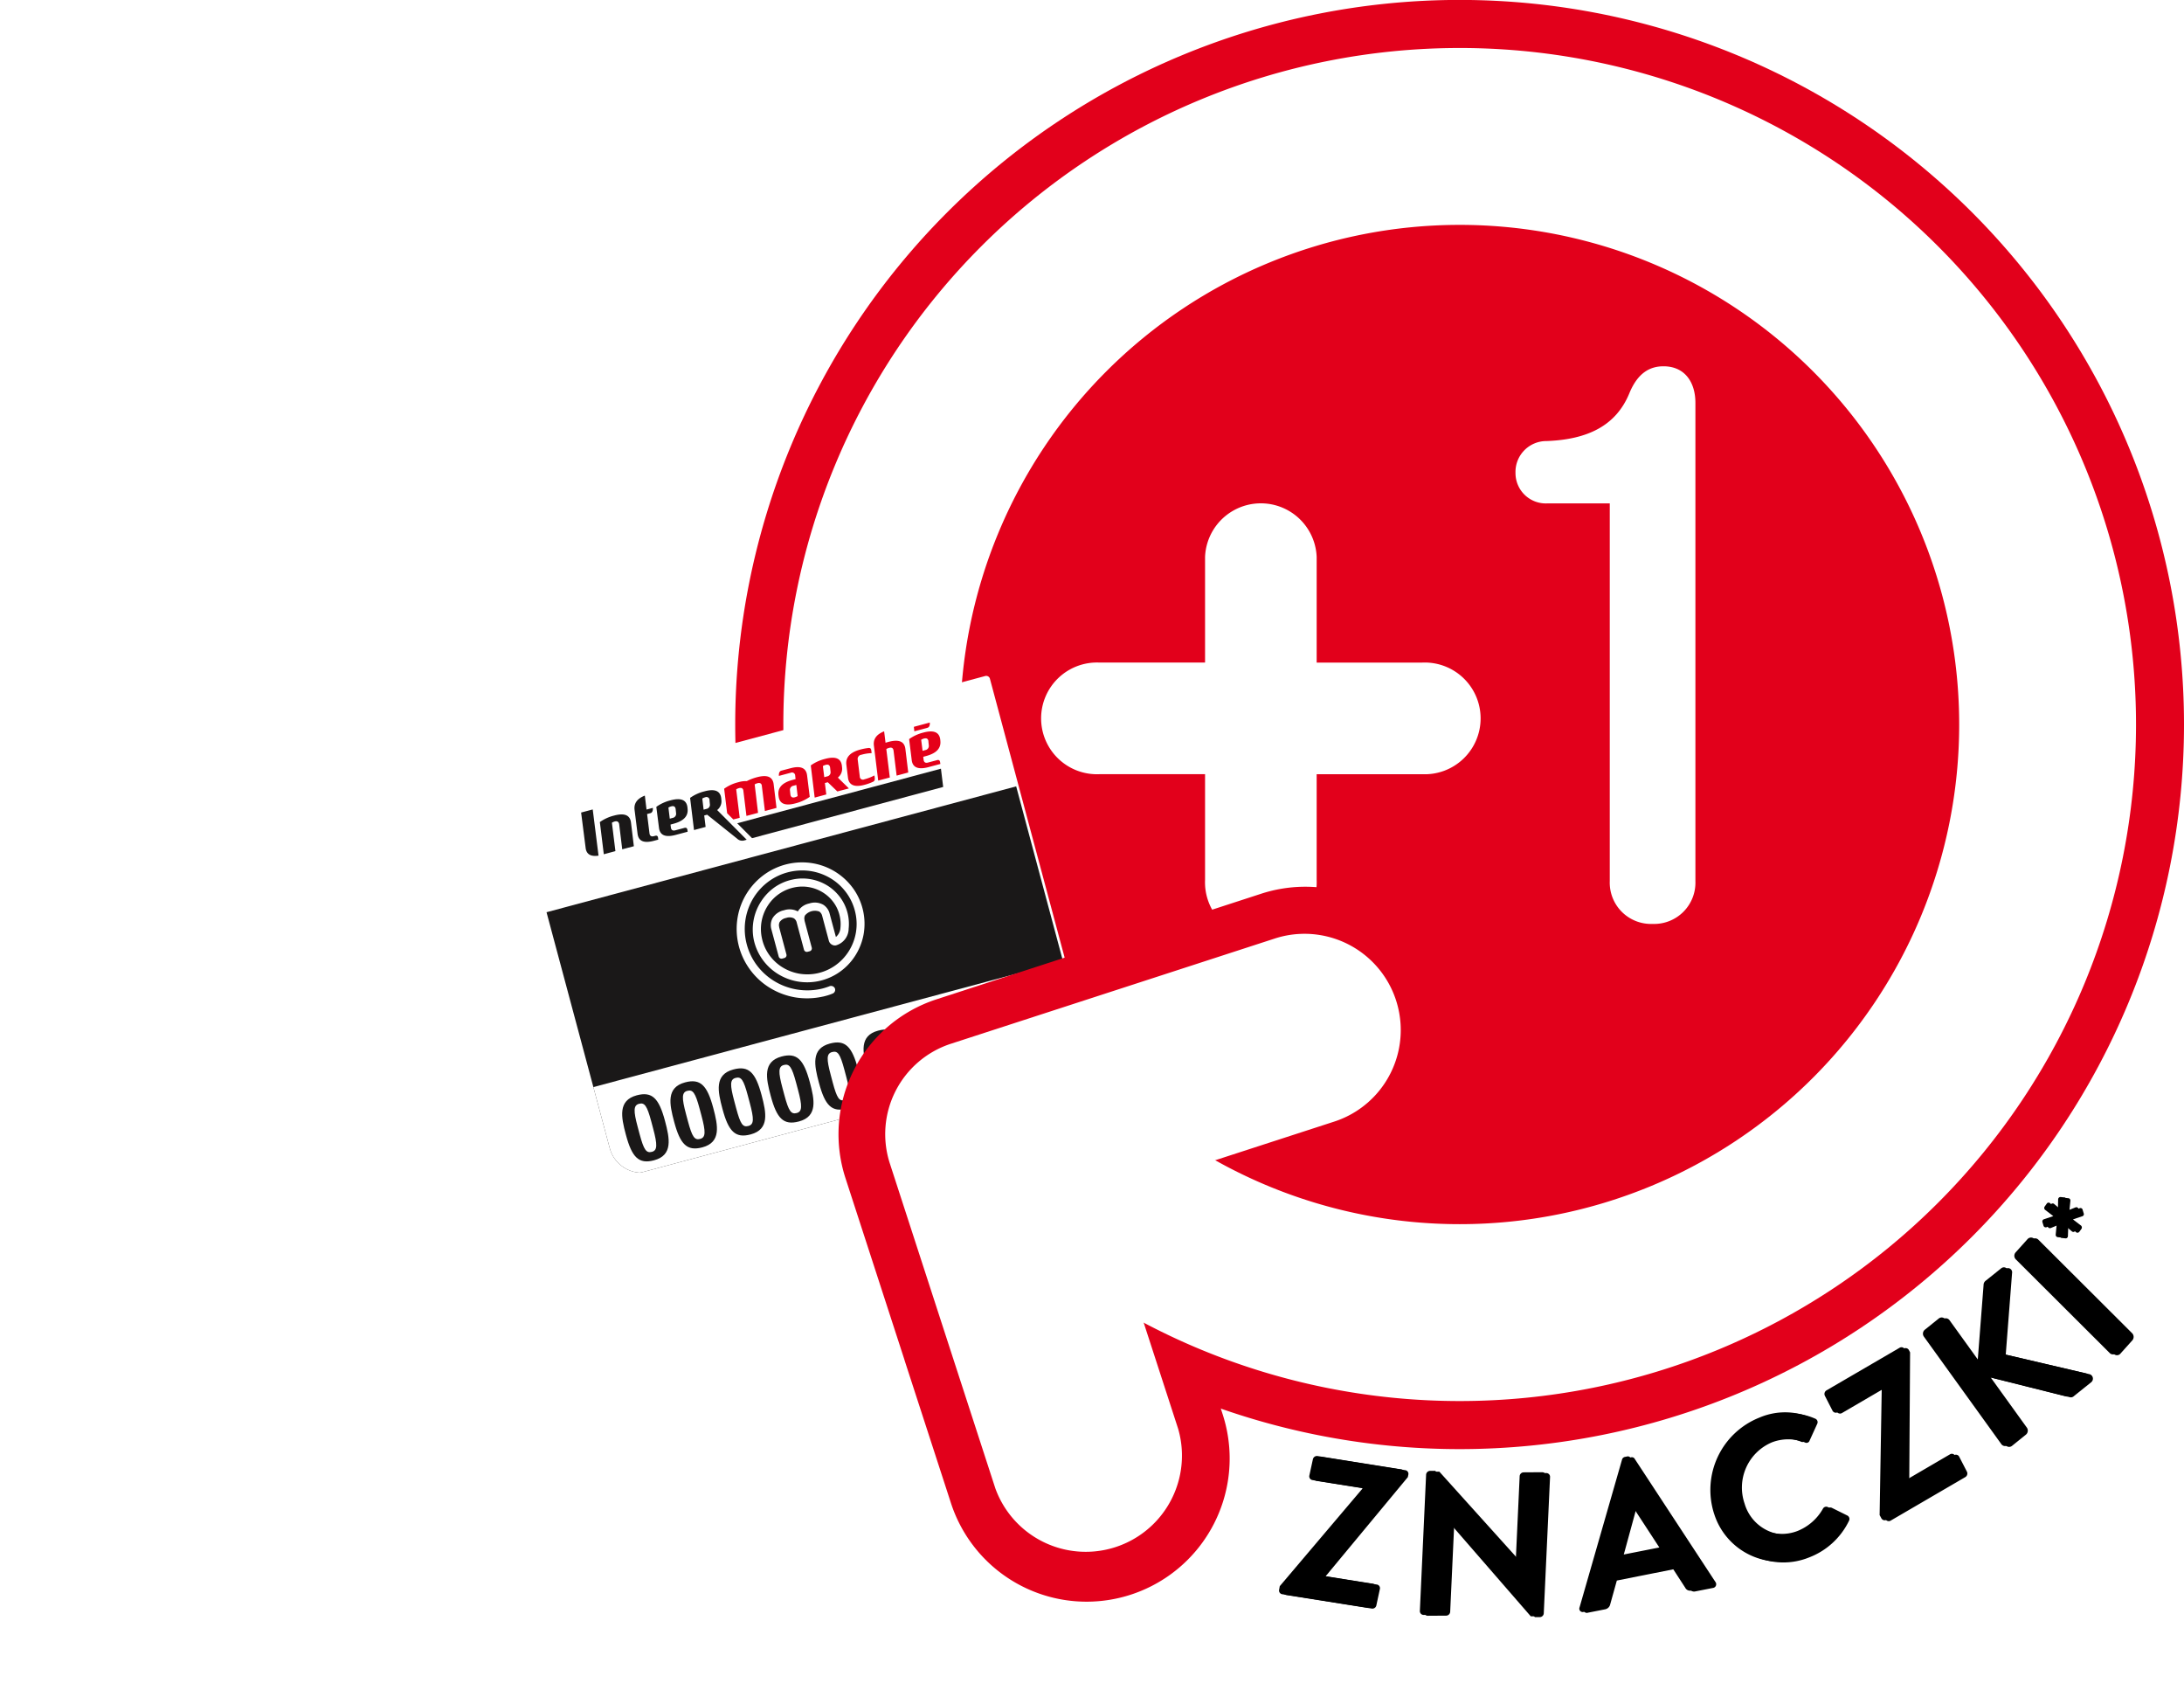
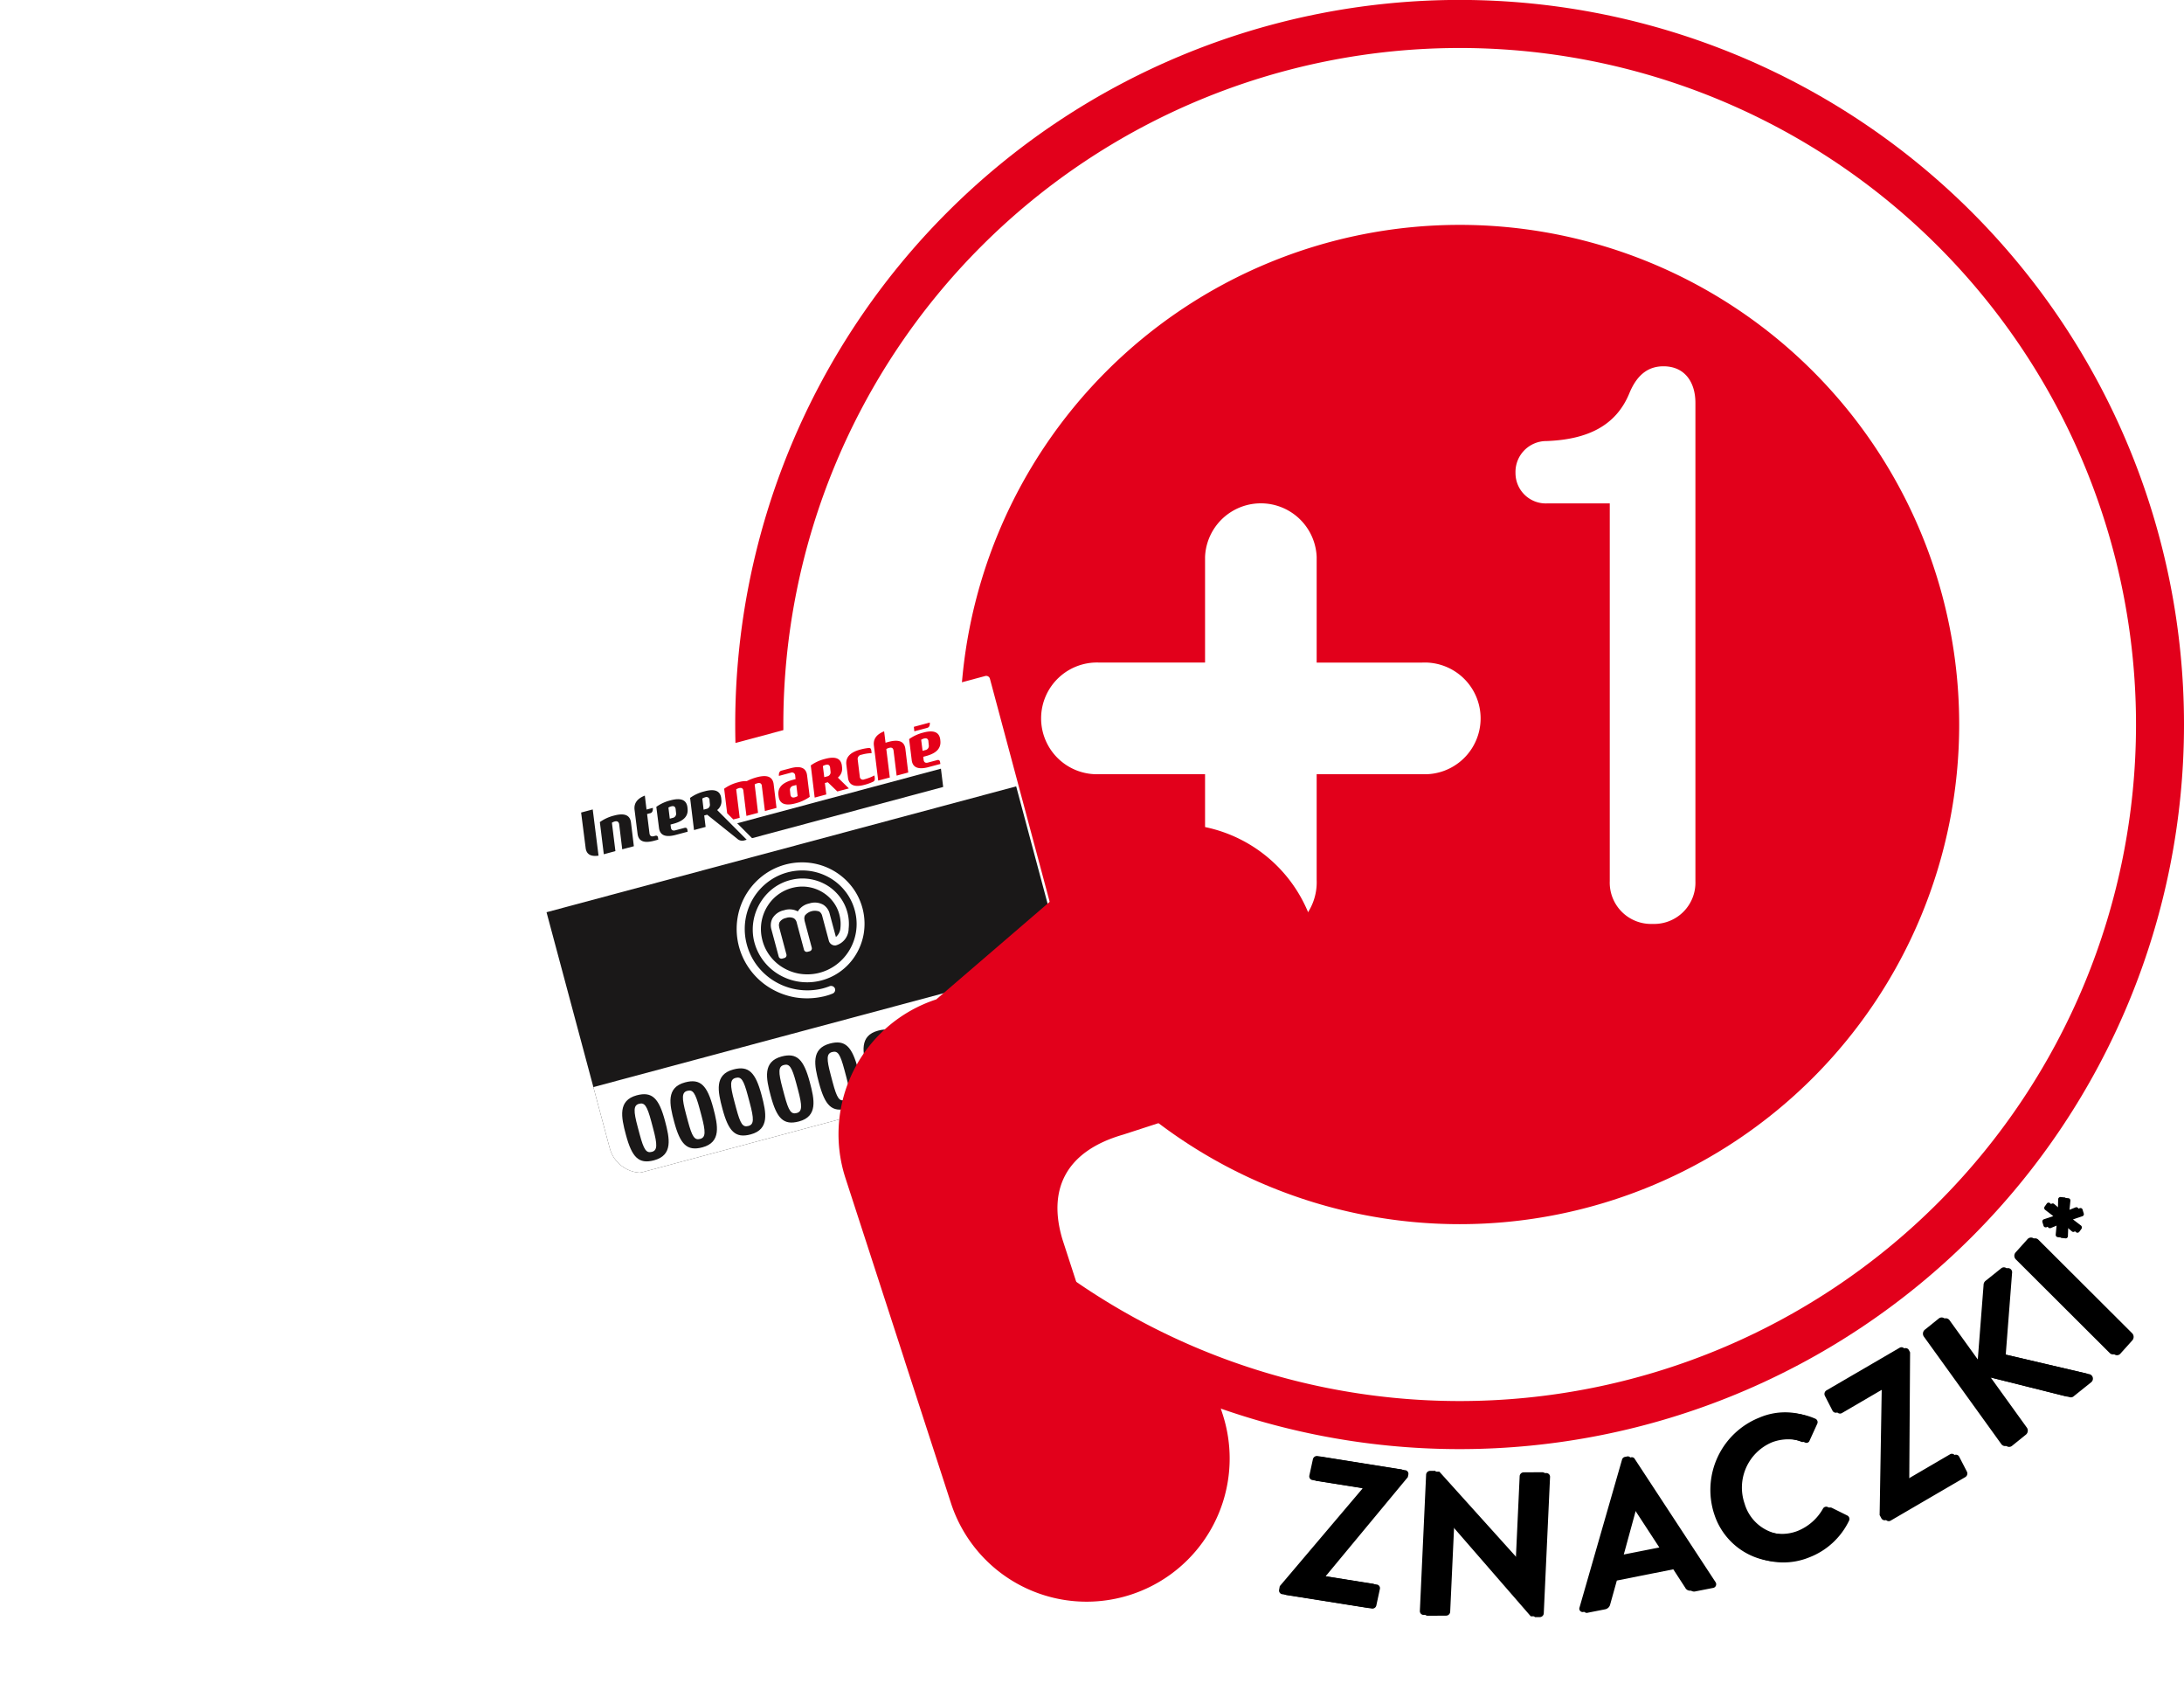
<svg xmlns="http://www.w3.org/2000/svg" width="129.04" height="100.234" viewBox="0 0 129.04 100.234">
  <defs>
    <filter id="Path_3200" x="0" y="9.872" width="94.525" height="90.363" filterUnits="userSpaceOnUse">
      <feOffset input="SourceAlpha" />
      <feGaussianBlur stdDeviation="10" result="blur" />
      <feFlood flood-opacity="0.404" />
      <feComposite operator="in" in2="blur" />
      <feComposite in="SourceGraphic" />
    </filter>
    <clipPath id="clip-path">
      <path id="Path_3099" data-name="Path 3099" d="M28.339,18.259h0l-.012,0h-.032l-.012,0a2.194,2.194,0,0,0-.37.056L9.857,23.158l-6.6,1.77a2.056,2.056,0,0,0-.372.139l-.022.01-.022.012v0l-.007,0h0l-.01,0-.01,0h0l-.01.007-.01.007-.012,0v0l-.007,0h0l-.01.007h0l-.007,0-.01,0,0,0-.007,0,0,0-.007,0,0,0-.007,0,0,0-.01,0v0l-.007,0,0,0-.007,0,0,0-.007,0v0l-.007,0,0,0-.007,0,0,0-.007,0,0,0-.007,0,0,0-.007,0,0,0-.007,0,0,0-.007,0,0,0-.007,0,0,0-.007,0v0l-.007.007,0,0-.007,0,0,0,0,0,0,0-.007.007,0,0,0,0,0,0-.007,0,0,0-.007,0,0,0,0,0,0,0-.007,0,0,0,0,0,0,0,0,0,0,0,0,0,0,0,0,0,0,0,0,0,0,0,0,0,0,0,0,0,0,0,0,0,0,0,0,0,0,0,0,0,0,0,0,0,0,0,0,0,0,0,0,0,0,0,0,0,0,0,0,0,0,0,0,0,0,0,0,0,0,0,0,0,0,0,0,0,0,0,0,0,0,0,0,0v0l0,0,0,0,0,0,0,0,0,0,0,0,0,0,0,0,0,0,0,0,0,0,0,0,0,0,0,0,0,0,0,0,0,.007,0,0,0,0,0,0,0,.007,0,0,0,.007,0,0,0,0,0,0,0,.007,0,0,0,0,0,0,0,.007,0,0,0,0,0,0,0,.007,0,0-.007.007-.007.01,0,.01,0,0,0,0,0,0,0,.01,0,0,0,0v0l0,.01a1.954,1.954,0,0,0-.277,1.583l2.84,10.6,2.244,8.372.007.019a1.913,1.913,0,0,0,.525.883,1.962,1.962,0,0,0,1.456.55h.032l0,0h.017l.01,0h.022l.01,0h.029l.01,0h.007l.007,0H9.1l0,0h.012l0,0h.01l0,0,.015,0q.091-.015.182-.036l18.059-4.839,6.6-1.768a1.955,1.955,0,0,0,.853-.484l.01-.01.007-.007.01-.007.007-.01h0l0-.007h0l.007-.01.007-.007h0l0-.007,0,0,.007-.007,0,0,0,0,0,0,.007-.007,0,0,.007-.007,0,0,0,0,0,0,.007-.007,0,0,0,0,0,0,0-.007,0,0,0-.007,0,0,.007,0,0,0,0,0,0,0,0,0,0,0,0-.007,0,0,0,0,0,0,0,0,0,0,0,0,0,0,0,0,0-.007,0,0,0,0,0,0,0-.007,0,0,0-.007,0,0,.007,0,0,0,0-.007,0,0,0,0,0,0,0-.01,0,0,0-.007.007-.01a1.974,1.974,0,0,0,.336-1.216v0l0-.012v-.027l0-.007v-.017l0-.007v-.015h0v-.015l0-.007v-.019l0,0V38.9l0-.01v0l0-.007v0l0-.01v0c-.01-.061-.022-.119-.036-.18l-2.514-9.383-2.57-9.59A1.957,1.957,0,0,0,28.4,18.259h-.063" transform="translate(-1.799 -18.259)" fill="none" />
    </clipPath>
    <clipPath id="clip-path-2">
      <path id="Path_3101" data-name="Path 3101" d="M27.911,18.32,9.858,23.158l-6.6,1.77a1.96,1.96,0,0,0-1.4,2.38L5.586,41.2l1.359,5.079a1.963,1.963,0,0,0,2.383,1.393l18.059-4.839,6.6-1.768a1.965,1.965,0,0,0,1.393-2.383l-3.723-13.9L30.3,19.715A1.963,1.963,0,0,0,28.4,18.259a2,2,0,0,0-.491.061" transform="translate(-1.798 -18.259)" fill="none" />
    </clipPath>
    <clipPath id="clip-path-3">
      <path id="Path_3105" data-name="Path 3105" d="M2.406,25.377l.688,2.577.693,2.58,25.105-6.728L28.2,21.229l-.693-2.577Z" transform="translate(-2.406 -18.651)" fill="none" />
    </clipPath>
  </defs>
  <g id="Group_3810" data-name="Group 3810" transform="translate(27.404 -4.084)">
    <g id="Group_3752" data-name="Group 3752" transform="translate(2.596 4.084)">
      <g id="Group_3809" data-name="Group 3809" transform="translate(0)">
        <path id="Path_3094" data-name="Path 3094" d="M92.741,44.476a42.8,42.8,0,1,1-42.8-42.8,42.8,42.8,0,0,1,42.8,42.8" transform="translate(6.299 -1.68)" fill="#e2001b" />
        <path id="Path_3095" data-name="Path 3095" d="M48.275,13.294A29.513,29.513,0,1,0,77.789,42.807,29.512,29.512,0,0,0,48.275,13.294M88.237,42.807A39.961,39.961,0,1,1,48.275,2.846,39.961,39.961,0,0,1,88.237,42.807" transform="translate(7.968 -0.011)" fill="#fff" />
        <g transform="matrix(1, 0, 0, 1, -30, 0)" filter="url(#Path_3200)">
          <path id="Path_3200-2" data-name="Path 3200" d="M.227,0H29.206a.227.227,0,0,1,.227.227V23.319a.227.227,0,0,1-.227.227H.227A.227.227,0,0,1,0,23.319V.227A.227.227,0,0,1,.227,0Z" transform="translate(30 47.49) rotate(-15)" fill="#fff" />
        </g>
      </g>
    </g>
    <g id="Group_3756" data-name="Group 3756" transform="translate(3.037 44.395)">
      <g id="Group_3755" data-name="Group 3755" clip-path="url(#clip-path)">
        <rect id="Rectangle_549" data-name="Rectangle 549" width="41.205" height="22.663" transform="translate(-4.374 15.24) rotate(-14.998)" fill="#1a1818" />
        <rect id="Rectangle_550" data-name="Rectangle 550" width="41.205" height="11.969" transform="translate(-1.606 25.569) rotate(-14.999)" fill="#fff" />
        <path id="Path_3098" data-name="Path 3098" d="M5.426,34.212c.255.951.4,1.138.727,1.053s.333-.411.075-1.376l-.109-.411c-.255-.951-.4-1.138-.727-1.05s-.336.408-.075,1.374Zm-.168-2.286c.914-.243,1.313.177,1.67,1.512.277,1.041.479,2.023-.642,2.325-.914.246-1.313-.178-1.67-1.512-.28-1.041-.479-2.023.642-2.325m22.875-4.238c-.26-.968-.26-1.286.075-1.376s.472.1.725,1.053l.112.408c.258.968.258,1.286-.078,1.376s-.469-.1-.725-1.053Zm-.7.45c.357,1.332.756,1.756,1.668,1.512,1.123-.3.922-1.284.642-2.325-.357-1.335-.754-1.758-1.668-1.512-1.121.3-.922,1.284-.642,2.324m-2.042.725c.255.951.4,1.138.725,1.05s.336-.409.078-1.374l-.109-.411c-.255-.951-.4-1.138-.727-1.05s-.336.408-.075,1.374Zm-.168-2.286c.914-.246,1.311.177,1.668,1.512.28,1.041.481,2.023-.642,2.324-.912.246-1.311-.177-1.668-1.512-.28-1.041-.479-2.023.642-2.324m-2.794,2.641c-.26-.968-.26-1.286.075-1.376s.472.1.727,1.053l.109.408c.258.968.258,1.286-.078,1.376s-.469-.1-.725-1.053Zm-.7.45c.357,1.332.756,1.756,1.668,1.51,1.123-.3.922-1.281.642-2.325-.357-1.332-.754-1.756-1.668-1.512-1.121.3-.922,1.284-.642,2.327m-2.042.722c.255.951.4,1.14.725,1.053s.336-.408.078-1.376l-.109-.408c-.255-.951-.4-1.138-.727-1.053s-.336.408-.075,1.376Zm-.168-2.283c.914-.246,1.311.177,1.668,1.512.28,1.041.481,2.023-.639,2.322-.914.246-1.313-.177-1.67-1.51-.28-1.041-.479-2.025.642-2.324m-2.794,2.638c-.26-.965-.26-1.286.075-1.374s.472.1.727,1.05l.109.411c.258.965.258,1.284-.078,1.374s-.469-.1-.725-1.05Zm-.7.45c.357,1.335.756,1.756,1.67,1.512,1.121-.3.919-1.284.639-2.325-.357-1.335-.754-1.758-1.668-1.512-1.121.3-.922,1.284-.642,2.325m-2.042.725c.255.951.4,1.138.727,1.053s.333-.408.075-1.376l-.109-.408c-.255-.953-.4-1.14-.727-1.053s-.336.408-.075,1.376Zm-.168-2.286c.914-.243,1.311.18,1.668,1.512.28,1.041.481,2.025-.639,2.324-.914.246-1.313-.177-1.67-1.512-.28-1.041-.479-2.023.642-2.324m-2.794,2.641c-.26-.968-.26-1.286.075-1.376s.472.1.727,1.053l.109.408c.258.968.258,1.286-.075,1.376s-.472-.1-.727-1.053Zm-.7.45c.357,1.332.756,1.756,1.67,1.51,1.121-.3.919-1.281.642-2.324-.357-1.332-.756-1.756-1.67-1.51-1.121.3-.922,1.284-.642,2.324m-2.042.722c.255.953.4,1.14.727,1.053s.333-.408.075-1.376l-.109-.408c-.255-.951-.4-1.138-.727-1.053s-.336.408-.075,1.376ZM8.11,31.163c.914-.246,1.313.177,1.67,1.512.277,1.041.479,2.023-.642,2.324-.914.243-1.313-.178-1.67-1.512-.28-1.041-.479-2.023.642-2.324" transform="translate(1.922 -7.539)" fill="#1a1818" />
      </g>
    </g>
    <g id="Group_3758" data-name="Group 3758" transform="translate(3.036 44.395)">
      <g id="Group_3757" data-name="Group 3757" clip-path="url(#clip-path-2)">
        <path id="Path_3100" data-name="Path 3100" d="M12.3,30.554c.051-.012.107-.027.158-.041a2.8,2.8,0,0,0,.4-.136.237.237,0,0,0,.131-.3.248.248,0,0,0-.333-.126,3.463,3.463,0,0,1-.46.143h0l0,0a3.748,3.748,0,0,1-2.835-.479,3.687,3.687,0,0,1-1.041-.985,3.606,3.606,0,0,1-.571-1.286,3.514,3.514,0,0,1,.452-2.655,3.446,3.446,0,0,1,.924-.97,3.347,3.347,0,0,1,2.495-.564,3.294,3.294,0,0,1,1.184.46,3.2,3.2,0,0,1,.9.863,3.139,3.139,0,0,1,.491,1.118,3.014,3.014,0,0,1-.4,2.3,2.964,2.964,0,0,1-.8.832,2.9,2.9,0,0,1-1.036.452h0a2.873,2.873,0,0,1-1.106.019,2.817,2.817,0,0,1-1.009-.4,2.688,2.688,0,0,1-.761-.739,2.6,2.6,0,0,1-.408-.953,2.543,2.543,0,0,1,.355-1.933,2.448,2.448,0,0,1,.676-.693,2.423,2.423,0,0,1,.87-.37,2.3,2.3,0,0,1,1.756.331,2.238,2.238,0,0,1,.622.615,2.146,2.146,0,0,1,.328.788,2.1,2.1,0,0,1,.032.652.76.76,0,0,1-.267.54l-.365-1.357a.879.879,0,0,0-.372-.542,1.025,1.025,0,0,0-.839-.08,1.024,1.024,0,0,0-.674.469,1.032,1.032,0,0,0-.819-.068,1.022,1.022,0,0,0-.686.489.885.885,0,0,0-.053.654l.428,1.59a.17.17,0,0,0,.207.122l.131-.036a.172.172,0,0,0,.119-.209l-.428-1.6,0-.019a.431.431,0,0,1,.022-.287.588.588,0,0,1,.389-.25.592.592,0,0,1,.457.022.4.4,0,0,1,.165.241v0l.007.027.426,1.59a.174.174,0,0,0,.209.119l.131-.034a.173.173,0,0,0,.119-.209l-.428-1.6,0-.017,0-.017a.4.4,0,0,1,.027-.27.758.758,0,0,1,.844-.231.415.415,0,0,1,.168.241v0l.394,1.469a.379.379,0,0,0,.408.292,1.034,1.034,0,0,0,.766-.992,2.634,2.634,0,0,0-.438-1.758,2.72,2.72,0,0,0-.754-.746,2.819,2.819,0,0,0-1.007-.408,2.78,2.78,0,0,0-1.106.01,2.894,2.894,0,0,0-1.043.44,2.971,2.971,0,0,0-.807.827A3.041,3.041,0,0,0,8.194,27.2a3.148,3.148,0,0,0,.484,1.123,3.2,3.2,0,0,0,.895.868,3.274,3.274,0,0,0,1.182.469,3.311,3.311,0,0,0,1.294-.022,3.365,3.365,0,0,0,1.206-.525,3.411,3.411,0,0,0,.929-.965,3.517,3.517,0,0,0,.5-1.269,3.589,3.589,0,0,0-.593-2.675A3.711,3.711,0,0,0,11.7,22.686a3.812,3.812,0,0,0-2.852.642,3.937,3.937,0,0,0-1.607,2.548A4.054,4.054,0,0,0,7.927,28.9,4.1,4.1,0,0,0,9.1,30.014a4.234,4.234,0,0,0,1.532.588,4.308,4.308,0,0,0,1.663-.049" transform="translate(5.902 -12.002)" fill="#fff" />
      </g>
    </g>
    <g id="Group_3760" data-name="Group 3760" transform="translate(4.513 45.35)">
      <g id="Group_3759" data-name="Group 3759" clip-path="url(#clip-path-3)">
        <path id="Path_3102" data-name="Path 3102" d="M9.682,23.234c-.012-.095-.063-.158-.17-.129l-.55.146c-.173.046-.243-.044-.258-.168l-.022-.173.214-.058c.627-.177.841-.494.793-.887l-.007-.075c-.049-.4-.333-.588-.99-.413a2.47,2.47,0,0,0-.849.387L8,23.1c.049.4.321.586.943.433l.751-.2ZM8.986,22l.024.229a.248.248,0,0,1-.207.289l-.165.044-.08-.656a.64.64,0,0,1,.17-.071c.173-.049.243.041.258.165m-1.026,1.8-.3.08c-.622.153-.878-.039-.926-.433l-.177-1.413c-.041-.355.129-.649.608-.834l.1.824.372-.1c.019.158-.036.284-.139.311l-.2.053.141,1.14c.015.124.085.214.258.168l.083-.022c.107-.029.156.024.165.119Zm3.718-2.446h0c-.051-.4-.333-.584-.99-.406a2.471,2.471,0,0,0-.849.387l.231,1.9.686-.185-.083-.676.175-.046,1.77,1.415a.435.435,0,0,0,.384.114l.182-.051-1.746-1.753a.657.657,0,0,0,.246-.622Zm-.693.114.022.229a.246.246,0,0,1-.2.287l-.17.046-.078-.657a.634.634,0,0,1,.17-.073.182.182,0,0,1,.26.168m-6.56,3.278c-.494.075-.722-.109-.763-.462L3.4,22.2l.686-.182Zm1.4-.374-.18-1.476c-.017-.124-.107-.28-.43-.095l.207,1.678-.686.185-.233-1.9a2.471,2.471,0,0,1,.849-.387c.657-.175.939.01.99.413l.17,1.4Z" transform="translate(-0.982 -15.471)" fill="#1a1818" />
        <path id="Path_3103" data-name="Path 3103" d="M13.565,23.3l.681-.18-.652-.639a.664.664,0,0,0,.246-.625l-.007-.073c-.051-.406-.333-.584-.99-.408a2.471,2.471,0,0,0-.849.387l.231,1.9.686-.185-.083-.676L13,22.756Zm-.856-1.5a.569.569,0,0,1,.17-.071c.173-.049.243.041.258.165l.024.229a.245.245,0,0,1-.2.287l-.17.046Zm6.927-.224c-.01-.092-.063-.158-.17-.129l-.547.146c-.173.049-.243-.041-.258-.165l-.022-.175.212-.058c.627-.177.841-.494.8-.887l-.007-.075c-.051-.4-.336-.588-.99-.413a2.449,2.449,0,0,0-.849.387l.153,1.238c.046.394.321.584.941.43l.754-.2Zm-.693-1.238.024.229a.249.249,0,0,1-.207.289L18.6,20.9l-.083-.654a.565.565,0,0,1,.17-.073c.175-.046.246.041.26.165m-.058-.8-.776.209-.029-.265.941-.253c.019.158-.034.282-.136.309m-1.306,1.242.17,1.4-.686.185-.182-1.476c-.015-.124-.085-.214-.258-.165a.509.509,0,0,0-.17.073l.207,1.678-.686.182-.255-2.072c-.044-.353.126-.649.605-.836l.083.674c.058-.019.117-.036.18-.053.657-.175.941.012.992.416m-7.333,1.286c-.1.027-.156.151-.139.309l.7-.187a.188.188,0,0,1,.263.175l.022.2-.229.063c-.618.178-.827.491-.783.883l.01.073c.049.4.333.591.99.416a2.493,2.493,0,0,0,.849-.387l-.156-1.264c-.049-.4-.321-.591-.941-.435Zm.968,1.5a.565.565,0,0,1-.17.073c-.173.046-.243-.044-.258-.168l-.024-.226a.247.247,0,0,1,.207-.289l.168-.046ZM9.8,22.87l.17,1.4-.686.185-.187-1.529c-.029-.095-.1-.153-.248-.114a.538.538,0,0,0-.17.073l.2,1.678-.686.182-.187-1.527c-.027-.095-.1-.156-.248-.117a.634.634,0,0,0-.17.073l.207,1.68-.377.1-.365-.367-.177-1.449a2.449,2.449,0,0,1,.849-.387,1.544,1.544,0,0,1,.489-.063,2.958,2.958,0,0,1,.6-.229c.659-.175.936.01.987.413m5.167-1.739a.252.252,0,0,0-.2.294l.122.994a.182.182,0,0,0,.26.165,2.791,2.791,0,0,0,.605-.233l.017.122c.019.163-.022.209-.09.248a2.922,2.922,0,0,1-.5.182c-.654.177-.941-.015-.99-.418l-.095-.763c-.051-.4.17-.725.827-.9a3.224,3.224,0,0,1,.481-.092c.143-.012.156.078.17.182l.015.122a2.47,2.47,0,0,0-.62.1" transform="translate(3.993 -17.816)" fill="#e50019" />
        <path id="Path_3104" data-name="Path 3104" d="M19.363,21.433,8.071,24.458l-.878-.88,12.038-3.224Z" transform="translate(4.447 -16.215)" fill="#1a1818" />
      </g>
    </g>
    <g id="Group_3762" data-name="Group 3762" transform="translate(22.141 17.382)">
      <g id="Group_3812" data-name="Group 3812">
        <path id="Path_3106" data-name="Path 3106" d="M24.182,17.148v6.246H17.936a3.3,3.3,0,1,0,0,6.594h6.246v6.246a3.3,3.3,0,1,0,6.594,0V29.989h6.246a3.3,3.3,0,1,0,0-6.594H30.776V17.148a3.3,3.3,0,0,0-6.594,0" transform="translate(-2.527 2.444)" fill="#fff" />
-         <path id="Path_3107" data-name="Path 3107" d="M31.707,52.394a41.92,41.92,0,0,1-4.17-1.843c-1.06-.542-2.1-1.131-3.112-1.763l-1.539-4.737c-.878-2.925.165-5.206,3.586-6.191l4.061-1.318a27.944,27.944,0,0,0,7.635,3.7l1.678-.545a8.446,8.446,0,0,0-5.223-16.065L15.431,29.872a8.379,8.379,0,0,0-5.369,10.548l3.475,10.7.034.114,2.721,8.374a8.426,8.426,0,0,0,8.029,5.84h0a8.456,8.456,0,0,0,8.034-11.056Z" transform="translate(-9.656 15.862)" fill="#e2001b" />
-         <path id="Path_3108" data-name="Path 3108" d="M28.1,53.617l-2.976-9.164c-.878-2.925.165-5.208,3.586-6.193l8.651-2.808A5.685,5.685,0,0,0,33.85,24.638L14.664,30.87a5.614,5.614,0,0,0-3.6,7.068l3.511,10.813h0l2.721,8.376A5.683,5.683,0,0,0,28.1,53.617" transform="translate(-8.033 17.487)" fill="#fff" />
+         <path id="Path_3107" data-name="Path 3107" d="M31.707,52.394a41.92,41.92,0,0,1-4.17-1.843c-1.06-.542-2.1-1.131-3.112-1.763l-1.539-4.737c-.878-2.925.165-5.206,3.586-6.191l4.061-1.318l1.678-.545a8.446,8.446,0,0,0-5.223-16.065L15.431,29.872a8.379,8.379,0,0,0-5.369,10.548l3.475,10.7.034.114,2.721,8.374a8.426,8.426,0,0,0,8.029,5.84h0a8.456,8.456,0,0,0,8.034-11.056Z" transform="translate(-9.656 15.862)" fill="#e2001b" />
        <path id="Path_3204" data-name="Path 3204" d="M11.5.276a2.44,2.44,0,0,0,2.53-2.53V-30.5c0-1.242-.644-2.162-1.886-2.162-.782,0-1.518.368-2.024,1.61-.782,1.886-2.438,2.714-4.876,2.806A1.825,1.825,0,0,0,3.4-26.358,1.791,1.791,0,0,0,5.29-24.564H8.97v22.31A2.44,2.44,0,0,0,11.5.276Z" transform="translate(36.597 41)" fill="#fff" />
      </g>
    </g>
    <g id="Group_3764" data-name="Group 3764">
      <g id="Group_3819" data-name="Group 3819">
        <path id="Path_3110" data-name="Path 3110" d="M67.5,32.79l.131-.18a.152.152,0,0,0-.027-.192l-.477-.365.567-.19a.129.129,0,0,0,.068-.168l-.068-.226a.127.127,0,0,0-.168-.078l-.618.246.068-.688a.135.135,0,0,0-.129-.148l-.216-.022a.141.141,0,0,0-.134.126l-.015.632-.472-.4a.131.131,0,0,0-.182.024l-.129.182a.148.148,0,0,0,.024.192l.489.372-.567.19a.135.135,0,0,0-.08.16c.022.078.044.131.071.226a.14.14,0,0,0,.173.083l.61-.25-.066.688a.139.139,0,0,0,.126.148l.216.022a.132.132,0,0,0,.134-.126l.022-.627.464.394a.129.129,0,0,0,.182-.027m-2.41.467a.272.272,0,0,0-.4.01l-.705.785a.3.3,0,0,0,.012.416l5.539,5.524a.265.265,0,0,0,.4-.01l.705-.785a.312.312,0,0,0-.012-.416ZM63.135,45.375a.269.269,0,0,0,.394.053l.819-.661a.307.307,0,0,0,.056-.413l-2.14-2.969,4.7,1.177a.252.252,0,0,0,.216-.068l1.019-.817a.274.274,0,0,0-.078-.477l-4.965-1.16.374-4.822a.245.245,0,0,0-.4-.229l-.934.749a.3.3,0,0,0-.107.241l-.362,4.656-1.894-2.628a.273.273,0,0,0-.391-.053l-.822.661a.3.3,0,0,0-.056.413ZM56.05,49.762a.22.22,0,0,0,.3.088l4.42-2.577a.247.247,0,0,0,.092-.319l-.457-.885a.215.215,0,0,0-.3-.088L57.467,47.52l-.012-.022.049-7.589-.071-.139a.223.223,0,0,0-.3-.088l-4.326,2.524a.248.248,0,0,0-.092.316l.455.885a.224.224,0,0,0,.3.09l2.587-1.51.022.044L55.95,49.57Zm-9.886-.275a4.039,4.039,0,0,0,5.378,2.531,4.33,4.33,0,0,0,2.351-2.159.229.229,0,0,0-.09-.311l-.931-.462a.222.222,0,0,0-.28.109,3.015,3.015,0,0,1-1.5,1.311,2.547,2.547,0,0,1-3.365-1.663,2.9,2.9,0,0,1,1.619-3.623,2.7,2.7,0,0,1,1.94.007.192.192,0,0,0,.28-.107l.447-.982a.224.224,0,0,0-.117-.316,3.851,3.851,0,0,0-3.052-.012,4.6,4.6,0,0,0-2.684,5.677m-5.6,2.463.776-2.84.034-.007,1.554,2.38ZM38.46,55.286l1.021-.2a.382.382,0,0,0,.306-.3l.391-1.4,3.516-.7.759,1.17a.324.324,0,0,0,.377.168l1.021-.2a.221.221,0,0,0,.156-.348L41.235,46.2a.19.19,0,0,0-.219-.092l-.117.024a.224.224,0,0,0-.18.17l-2.5,8.717a.2.2,0,0,0,.246.267m-9.68-.046a.223.223,0,0,0,.219.226l1.089-.007a.242.242,0,0,0,.238-.229l.238-5.155h.012l4.754,5.471.289,0a.238.238,0,0,0,.236-.216l.372-8.068a.222.222,0,0,0-.216-.226l-1.1.007a.24.24,0,0,0-.236.229l-.229,4.95h-.012L29.69,46.953l-.3,0a.242.242,0,0,0-.238.216Zm-8.318-1.257a.22.22,0,0,0,.177.258l5.053.8a.239.239,0,0,0,.272-.187l.209-.973a.217.217,0,0,0-.177-.26l-3.017-.479,0-.024,4.844-5.84.032-.153a.218.218,0,0,0-.177-.258l-4.946-.788a.248.248,0,0,0-.272.187l-.209.973a.225.225,0,0,0,.177.26l2.959.469-.01.049-4.873,5.75Z" transform="translate(27.948 44.058)" />
        <path id="Path_3111" data-name="Path 3111" d="M67.4,32.769l.131-.18A.149.149,0,0,0,67.5,32.4l-.477-.365.569-.19a.129.129,0,0,0,.068-.168l-.068-.226a.13.13,0,0,0-.17-.078l-.615.246.068-.688a.136.136,0,0,0-.129-.148l-.219-.022a.144.144,0,0,0-.134.126l-.015.632-.472-.4a.128.128,0,0,0-.18.024l-.129.182a.146.146,0,0,0,.024.192l.486.372-.564.19a.135.135,0,0,0-.08.16c.022.078.041.131.068.226a.137.137,0,0,0,.17.083l.613-.25-.066.688a.141.141,0,0,0,.126.148l.219.022a.13.13,0,0,0,.134-.126l.019-.627.467.394a.126.126,0,0,0,.18-.027m-2.407.467a.275.275,0,0,0-.4.01l-.705.785a.3.3,0,0,0,.015.416l5.539,5.524a.265.265,0,0,0,.4-.01l.7-.783a.318.318,0,0,0-.01-.418ZM63.034,45.354a.272.272,0,0,0,.4.053l.819-.661a.307.307,0,0,0,.056-.413l-2.142-2.969,4.7,1.177a.255.255,0,0,0,.216-.068l1.019-.817a.276.276,0,0,0-.078-.477l-4.965-1.16L63.43,35.2a.246.246,0,0,0-.4-.229l-.936.749a.313.313,0,0,0-.107.241l-.362,4.656-1.894-2.628a.27.27,0,0,0-.389-.053l-.822.661a.3.3,0,0,0-.058.413Zm-7.085,4.386a.221.221,0,0,0,.3.088l4.42-2.577a.246.246,0,0,0,.095-.319l-.46-.885a.211.211,0,0,0-.3-.088L57.366,47.5l-.01-.022.049-7.589-.073-.139a.22.22,0,0,0-.3-.088L52.7,42.186a.247.247,0,0,0-.09.316l.455.887a.224.224,0,0,0,.3.088l2.587-1.51.019.044-.126,7.538Zm-9.884-.275A4.038,4.038,0,0,0,51.443,52a4.346,4.346,0,0,0,2.351-2.159.231.231,0,0,0-.09-.311l-.934-.462a.22.22,0,0,0-.277.109,3.011,3.011,0,0,1-1.5,1.311,2.544,2.544,0,0,1-3.363-1.663A2.9,2.9,0,0,1,49.249,45.2a2.7,2.7,0,0,1,1.94.007.19.19,0,0,0,.277-.107l.45-.982A.228.228,0,0,0,51.8,43.8a3.851,3.851,0,0,0-3.052-.012,4.6,4.6,0,0,0-2.684,5.678m-5.6,2.463.778-2.84.034-.007,1.554,2.38Zm-2.1,3.336,1.021-.2a.385.385,0,0,0,.306-.3l.391-1.4,3.516-.7.759,1.17a.321.321,0,0,0,.374.168l1.024-.2a.223.223,0,0,0,.156-.348l-4.775-7.275a.19.19,0,0,0-.219-.092l-.117.024a.221.221,0,0,0-.177.17L38.116,55a.2.2,0,0,0,.246.267m-9.682-.046a.226.226,0,0,0,.221.226l1.087-.007a.239.239,0,0,0,.238-.229l.241-5.155h.012l4.754,5.471.289,0a.234.234,0,0,0,.233-.216l.374-8.068a.222.222,0,0,0-.216-.226l-1.1.007a.24.24,0,0,0-.236.229l-.229,4.95H34.33l-4.739-5.267-.3,0a.244.244,0,0,0-.241.216Zm-8.316-1.257a.22.22,0,0,0,.177.258l5.053.8a.239.239,0,0,0,.272-.187l.207-.973a.216.216,0,0,0-.175-.26l-3.017-.479,0-.024,4.841-5.84.034-.153a.221.221,0,0,0-.177-.258l-4.948-.788a.247.247,0,0,0-.27.187l-.212.973a.225.225,0,0,0,.177.26l2.962.469-.01.049-4.875,5.75Z" transform="translate(27.807 44.028)" />
      </g>
    </g>
  </g>
</svg>